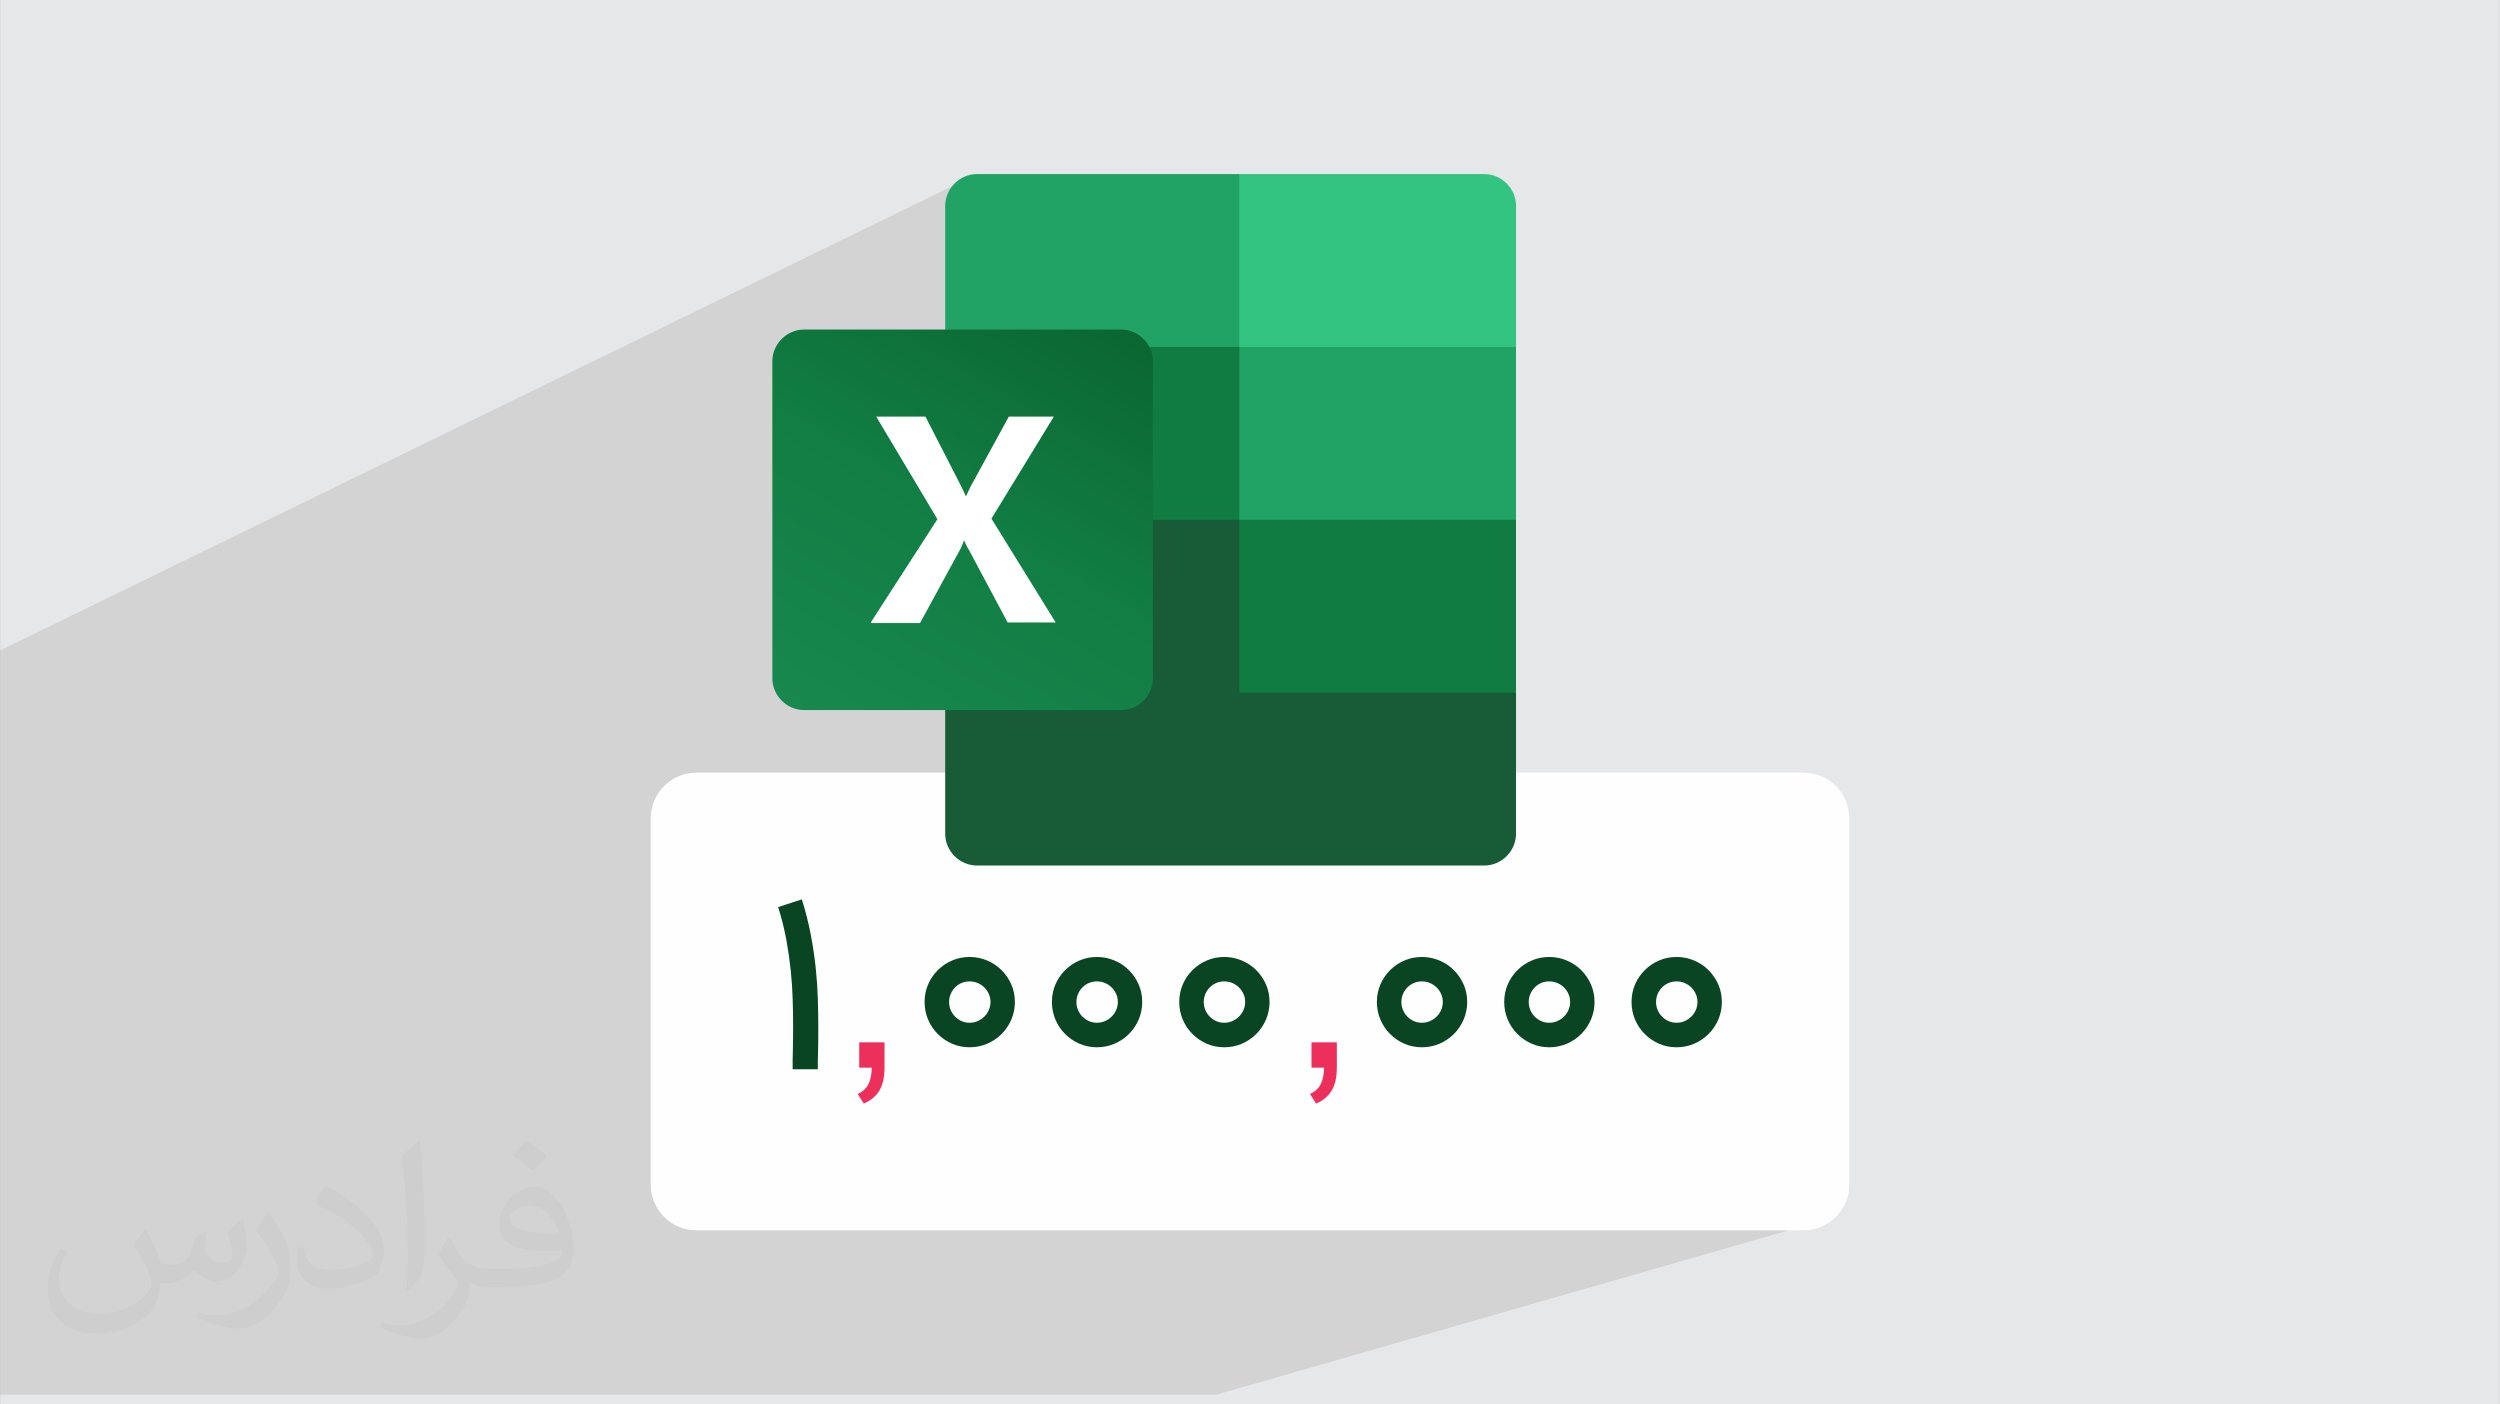
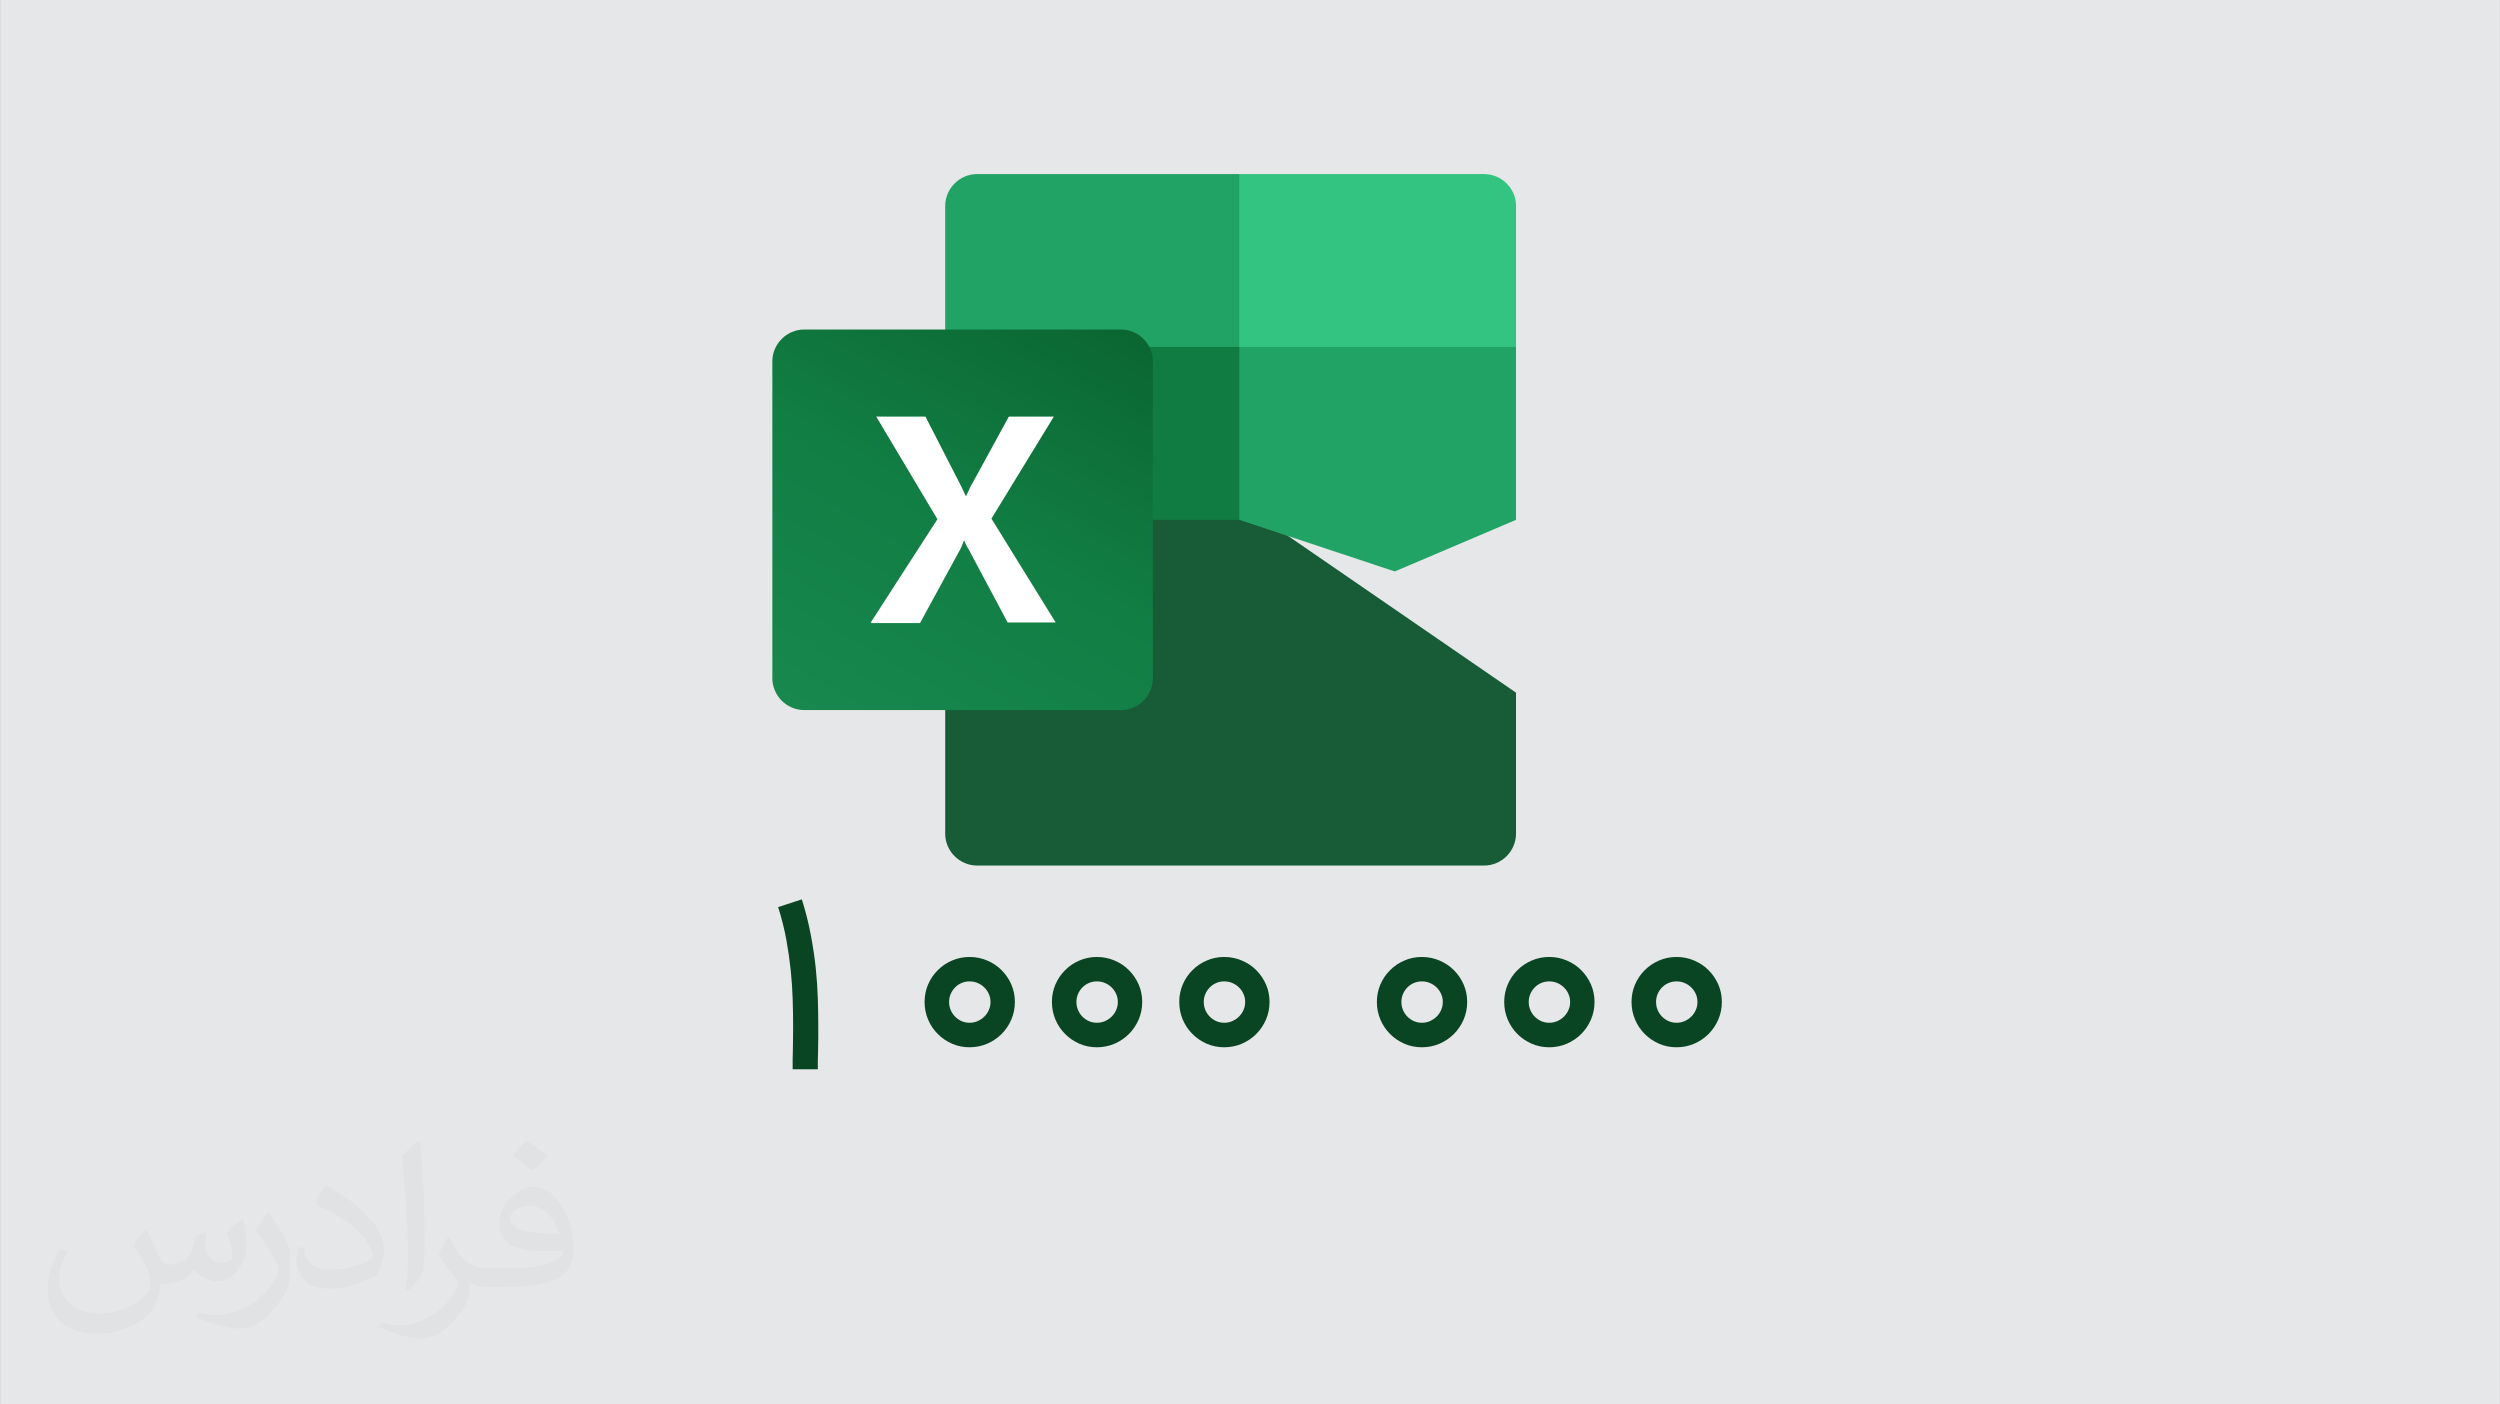
<svg xmlns="http://www.w3.org/2000/svg" xml:space="preserve" width="3.708in" height="2.083in" version="1.0" style="shape-rendering:geometricPrecision; text-rendering:geometricPrecision; image-rendering:optimizeQuality; fill-rule:evenodd; clip-rule:evenodd" viewBox="0 0 3708.33 2083.33">
  <rect x="0" y="0" width="3708.33" height="2083.33" fill="#808080" stroke="none" />
  <defs>
    <style type="text/css">
   
    .fil6 {fill:#107C41}
    .fil4 {fill:#185C37}
    .fil5 {fill:#21A366}
    .fil9 {fill:#33C481}
    .fil0 {fill:#E6E7E8}
    .fil3 {fill:#FEFEFE}
    .fil8 {fill:white}
    .fil10 {fill:#094523;fill-rule:nonzero}
    .fil11 {fill:#EC305B;fill-rule:nonzero}
    .fil2 {fill:#373435;fill-opacity:0.031}
    .fil1 {fill:#2B2A29;fill-opacity:0.102}
    .fil7 {fill:url(#id0)}
   
  </style>
    <linearGradient id="id0" gradientUnits="userSpaceOnUse" x1="1239.87" y1="1086.64" x2="1607.43" y2="447.68">
      <stop offset="0" style="stop-opacity:1; stop-color:#18884F" />
      <stop offset="0.502" style="stop-opacity:1; stop-color:#117E43" />
      <stop offset="1" style="stop-opacity:1; stop-color:#0B6631" />
    </linearGradient>
  </defs>
  <g id="Layer_x0020_1">
    <path class="fil0" d="M-0 0l3708.33 0 0 2083.33 -3708.33 0 0 -2083.33z" />
-     <path class="fil1" d="M2571.15 1653.96l152.29 150.99 -919.49 264.04 -1803.95 0 0 -1104.12 1449.21 -706.64 622.94 1025.72 499 370 -0 0.01z" />
    <path class="fil2" d="M216.29 1824.69c7.08,10.72 11.67,21.04 16.15,32.5 3.33,6.67 5.1,18.96 20.73,18.96 4.58,0 11.15,-1.35 16.98,-4.58 6.56,-3.44 11.56,-8.65 14.17,-16.56l6.25 -21.04 15.21 -7.5 1.04 1.04c-2.08,7.92 -2.59,15.52 -2.59,21.46 0,17.6 15.21,24.27 27.29,24.27 7.08,0 13.44,-3.44 13.44,-9.91 0,-8.33 -3.54,-22.5 -8.13,-35.21 7.08,-7.08 14.17,-14.17 22.3,-19.9l1.25 0.63c3.54,15 5.52,29.8 5.52,39.69 0,9.69 -4.28,20.42 -7.81,27.4 -7.29,13.75 -20.21,24.69 -35.83,24.69 -11.87,0 -25.1,-5.94 -34.17,-16.98l-0.52 0c-8.54,10.63 -21.77,20.21 -42.93,20.21l-6.56 0c-1.04,13.96 -4.06,23.85 -8.65,32.71 -12.6,24.58 -50,41.98 -85.21,41.98 -48.96,0 -73.54,-28.23 -73.54,-65.83 0,-23.22 7.6,-44.79 19.27,-60.1l9.57 3.96c-7.29,13.96 -12.19,27.08 -12.19,40 0,35.21 28.65,51.98 61.67,51.98 30.63,0 68.54,-19.48 75.43,-42.08 -2.59,-24.69 -11.87,-36.24 -26.04,-58.75 4.28,-7.5 9.8,-15 16.67,-23.02l1.25 0 0 0 0 0 -0.01 -0.04 -0 0.02zm564.68 -132.5c10.31,6.46 20.42,14.06 30.31,22.81 -5.52,7.81 -12.4,14.9 -20.94,21.15 -9.91,-8.02 -19.79,-14.9 -29.91,-22.19 6.87,-7.71 13.65,-15.1 20.52,-21.77l0 0 0 0 0 0 0 0 0 0 0.01 0 0 -0zm5.31 96.26c-16.67,0 -30.31,10.94 -30.31,19.06 0,17.41 33.33,22.81 73.23,22.59 -5,-20.42 -22.5,-41.67 -42.93,-41.67l0 0.01 0.01 0.01zm-37.41 93.13c21.67,0 40.63,-0.63 55.1,-4.28 16.15,-4.06 29.8,-12.19 29.8,-17.81 0,-1.46 0,-3.22 -0.52,-4.69 -9.06,0.83 -19.48,0.83 -28.54,0.83 -29.37,0 -51.87,-6.67 -60.73,-23.13 -2.19,-4.58 -3.74,-9.69 -3.74,-15.52 0,-15.94 6.87,-31.46 18.96,-42.19 10.09,-8.85 21.25,-14.37 32.6,-14.37 20.52,0 36.87,16.46 48.33,42.41 6.25,14.17 10.52,30.52 10.52,51.15 0,13.75 -3.74,25.31 -12.29,33.85 -15.94,15.43 -45.31,21.25 -90.31,21.25l-20.42 0 0 0 -5.31 0c-11.15,0 -19.17,-1.98 -25.52,-6.87l-1.04 0c0.31,2.59 0.52,5.1 0.52,7.5 0,10.09 -3.33,23.02 -10.09,33.33 -20,29.69 -41.67,42.59 -60.42,42.59 -18.96,0 -42.19,-7.29 -63.13,-16.78l3.74 -7.29c6.77,2.81 16.15,4.69 29.06,4.69 33.85,0 78.33,-32.5 83.85,-64.27 -1.25,-2.59 -3.54,-6.04 -6.77,-9.69 -9.91,-11.77 -16.15,-21.56 -21.98,-31.87 5,-9.91 9.57,-17.81 13.85,-25l1.77 -0.21c14.48,29.48 27.6,46.35 56.87,46.35l4.58 0 0 0 21.25 0 0 0 0 0 0 0 0 0 0 0 0.04 0 -0.01 0zm-146.67 31.15c2.5,-13.54 2.7,-28.74 2.7,-42.93l0 -21.04c0,-39.27 -5,-96.35 -9.06,-133.54 7.08,-7.6 16.98,-16.56 24.79,-22.59l2.3 0.63c5.31,46.77 6.56,100.94 6.56,151.04 0,13.13 -0.52,25.94 -1.77,35.31 -0.73,11.87 -7.6,20.83 -22.3,34.58l-3.22 -1.46 0.01 0zm-150.94 -61.98c0.73,18.44 9.8,32.92 41.46,32.92 19.69,0 36.35,-5.1 54.79,-13.85 3.33,-1.46 5.1,-3.44 5.1,-5.1 0,-11.56 -8.85,-26.87 -23.74,-40.83 -14.48,-13.13 -33.65,-24.69 -51.56,-32.4 -6.15,-2.59 -8.13,-5.31 -8.13,-7.92 0,-5.31 7.08,-16.46 12.92,-24.48l1.98 -0.21c20.52,10.72 43.44,26.67 60.42,44.37 15.43,16.35 25,32.92 25,50.94 0,13.33 -4.06,25.83 -10.63,37.5 -22.5,11.35 -46.46,20 -70.2,20 -28.85,0 -48.54,-13.54 -48.54,-45.31 0,-3.44 0,-8.74 1.25,-15.63l9.91 0 0 0 0 0 0 0 0 0 0 0 -0.01 0 -0.01 0zm-52.19 -52.4l17.92 28.96c6.56,10.72 12.71,22.41 12.71,40.83l0 23.54c0,19.06 -12.19,39.48 -31.87,59.69 -15.43,13.65 -29.06,19.48 -41.67,19.48 -18.75,0 -40.21,-5.83 -65,-16.46l2.81 -7.29c7.81,2.08 16.87,3.85 28.02,3.85 35.63,-0.21 72.08,-26.25 88.74,-58.02 1.98,-3.65 2.7,-7.08 2.7,-9.48 0,-3.65 -1.98,-7.71 -3.54,-11.35 -9.06,-17.07 -19.17,-32.71 -30.31,-47.19 5.83,-9.17 11.67,-18.02 18.02,-26.77l1.46 0.21 0 0 0 0 0 0 0 0 0 0 -0.01 0 0.02 0.01z" />
-     <path class="fil3" d="M1033.05 1146.15l1642.22 0c37.5,-0 67.9,30.4 67.9,67.9l0 543.17c0,37.49 -30.41,67.9 -67.9,67.9l-1642.22 0c-37.49,-0 -67.89,-30.41 -67.89,-67.91l-0.01 -543.16c0.01,-37.5 30.41,-67.91 67.91,-67.91z" />
    <path class="fil4" d="M1838.31 745.28l-436.3 -76.59 0 568.1c0,25.8 21.37,47.17 47.2,47.17l0 0 752.38 0c25.81,0 47.18,-21.37 47.18,-47.17l0 0 0 -209.26 -410.48 -282.26 0.02 0 0 0 0 0 0 0 0 0 0.01 0 0 0.01 -0.01 -0.01z" />
    <path class="fil5" d="M1838.31 258.24l-389.11 0c-25.8,0 -47.18,21.37 -47.18,47.18 0,0 0,0 0,0l0 209.26 436.28 256.46 230.62 76.57 179.85 -76.57 0 -256.46 -410.48 -256.45 0 0 0 0.02 0.02 0 -0.02 0 0.01 0 0.01 -0.01z" />
    <path class="fil6" d="M1402.03 514.66l436.3 0 0 256.43 -436.3 0 0 -256.43z" />
    <path class="fil7" d="M1192.78 488.84l470.13 0c25.81,0 47.17,21.37 47.17,47.17l0 470.14c0,25.8 -21.37,47.18 -47.17,47.18l-470.13 0c-25.8,0 -47.18,-21.37 -47.18,-47.18l0 -470.14c0,-25.8 21.37,-47.17 47.18,-47.17z" />
    <path class="fil8" d="M1291.62 923.37l98.85 -153.16 -90.82 -152.25 73.01 0 49.85 97.06c4.47,8.9 8.03,16.02 9.8,20.48l0.89 0c3.56,-7.13 6.24,-14.23 10.68,-21.37l52.54 -96.17 66.78 0 -92.61 151.38 95.28 154.04 -71.23 0 -57 -106.85c-2.67,-4.44 -5.33,-8.9 -7.12,-14.23l-0.88 0c-1.77,4.46 -3.56,9.8 -6.23,14.23l-58.77 107.75 -71.22 0 -1.77 -0.88 0 0 -0.02 0.04 0 -0.04 -0.02 -0.02 0 -0.01z" />
    <path class="fil9" d="M2201.61 258.24l-363.27 0 0 256.46 410.48 0 0 -209.26c0,-25.8 -21.37,-47.17 -47.18,-47.17l0 0 0 0 0 -0.02 -0.02 0 -0.01 0 0 -0.01z" />
-     <path class="fil6" d="M1838.31 771.1l410.48 0 0 256.43 -410.48 0 0 -256.43z" />
    <path class="fil10" d="M1175.72 1586.17c0,-3.94 0,-8.57 0,-13.7 0,-5.19 0.12,-10.07 0.31,-14.64l0 0.18c0.12,-5.44 0.25,-11.14 0.25,-16.96 0.06,-5.88 0.12,-12.01 0.12,-18.52 0,-12.51 -0.19,-25.72 -0.62,-39.6 -0.38,-13.89 -1.38,-28.28 -2.87,-43.18 -1.56,-14.88 -3.76,-30.22 -6.63,-46.05 -2.94,-15.83 -6.95,-31.84 -12.08,-48.11l35.16 -11.46c5.57,17.83 10.02,35.28 13.2,52.3 3.26,17.03 5.69,33.41 7.38,49.3 1.62,15.89 2.69,31.1 3.13,45.74 0.44,14.64 0.68,28.47 0.68,41.54 0,6.51 0,12.7 -0.06,18.58 -0.06,5.95 -0.19,11.64 -0.25,17.09 -0.26,4.57 -0.38,9.32 -0.38,14.33 0,5.01 0,9.39 0,13.14l-37.35 0 0 0.01zm262.47 -32.6c-9.26,0 -17.9,-1.75 -25.97,-5.26 -8.07,-3.57 -15.14,-8.32 -21.21,-14.45 -6.13,-6.07 -10.89,-13.2 -14.38,-21.4 -3.44,-8.19 -5.2,-16.89 -5.2,-26.09 0,-9.26 1.75,-17.9 5.2,-25.97 3.5,-8.07 8.25,-15.14 14.38,-21.21 6.07,-6.13 13.14,-10.89 21.21,-14.32 8.07,-3.5 16.7,-5.26 25.97,-5.26 9.19,0 17.9,1.75 26.09,5.26 8.2,3.44 15.33,8.19 21.4,14.32 6.07,6.07 10.89,13.14 14.45,21.21 3.5,8.07 5.25,16.7 5.25,25.97 0,9.19 -1.75,17.9 -5.25,26.09 -3.57,8.19 -8.38,15.33 -14.45,21.4 -6.06,6.13 -13.2,10.89 -21.4,14.45 -8.19,3.5 -16.89,5.26 -26.09,5.26zm0 -97.72c-4.26,0 -8.19,0.75 -11.89,2.37 -3.7,1.56 -6.88,3.76 -9.63,6.57 -2.76,2.74 -4.88,6 -6.51,9.69 -1.56,3.69 -2.37,7.63 -2.37,11.89 0,4.19 0.81,8.19 2.37,11.95 1.62,3.76 3.76,7.01 6.51,9.76 2.76,2.81 5.94,5.01 9.63,6.69 3.69,1.63 7.63,2.44 11.89,2.44 4.19,0 8.19,-0.81 11.95,-2.44 3.76,-1.69 7.01,-3.87 9.89,-6.69 2.81,-2.74 5.07,-6 6.7,-9.76 1.69,-3.76 2.5,-7.76 2.5,-11.95 0,-4.26 -0.81,-8.19 -2.5,-11.89 -1.62,-3.7 -3.89,-6.95 -6.7,-9.69 -2.87,-2.81 -6.13,-5.01 -9.89,-6.57 -3.76,-1.63 -7.76,-2.37 -11.95,-2.37zm188.89 97.72c-9.26,0 -17.9,-1.75 -25.97,-5.26 -8.07,-3.57 -15.14,-8.32 -21.21,-14.45 -6.13,-6.07 -10.89,-13.2 -14.38,-21.4 -3.44,-8.19 -5.2,-16.89 -5.2,-26.09 0,-9.26 1.75,-17.9 5.2,-25.97 3.5,-8.07 8.25,-15.14 14.38,-21.21 6.07,-6.13 13.14,-10.89 21.21,-14.32 8.07,-3.5 16.7,-5.26 25.97,-5.26 9.19,0 17.9,1.75 26.09,5.26 8.2,3.44 15.33,8.19 21.4,14.32 6.07,6.07 10.89,13.14 14.45,21.21 3.5,8.07 5.25,16.7 5.25,25.97 0,9.19 -1.75,17.9 -5.25,26.09 -3.57,8.19 -8.38,15.33 -14.45,21.4 -6.06,6.13 -13.2,10.89 -21.4,14.45 -8.19,3.5 -16.89,5.26 -26.09,5.26zm0 -97.72c-4.26,0 -8.19,0.75 -11.89,2.37 -3.7,1.56 -6.88,3.76 -9.63,6.57 -2.76,2.74 -4.88,6 -6.51,9.69 -1.56,3.69 -2.37,7.63 -2.37,11.89 0,4.19 0.81,8.19 2.37,11.95 1.62,3.76 3.76,7.01 6.51,9.76 2.76,2.81 5.94,5.01 9.63,6.69 3.69,1.63 7.63,2.44 11.89,2.44 4.19,0 8.19,-0.81 11.95,-2.44 3.76,-1.69 7.01,-3.87 9.89,-6.69 2.81,-2.74 5.07,-6 6.7,-9.76 1.69,-3.76 2.5,-7.76 2.5,-11.95 0,-4.26 -0.81,-8.19 -2.5,-11.89 -1.62,-3.7 -3.87,-6.95 -6.7,-9.69 -2.87,-2.81 -6.13,-5.01 -9.89,-6.57 -3.76,-1.63 -7.76,-2.37 -11.95,-2.37zm188.89 97.72c-9.26,0 -17.9,-1.75 -25.97,-5.26 -8.07,-3.57 -15.14,-8.32 -21.21,-14.45 -6.13,-6.07 -10.89,-13.2 -14.38,-21.4 -3.44,-8.19 -5.2,-16.89 -5.2,-26.09 0,-9.26 1.75,-17.9 5.2,-25.97 3.5,-8.07 8.25,-15.14 14.38,-21.21 6.07,-6.13 13.14,-10.89 21.21,-14.32 8.07,-3.5 16.7,-5.26 25.97,-5.26 9.19,0 17.9,1.75 26.09,5.26 8.2,3.44 15.33,8.19 21.4,14.32 6.07,6.07 10.89,13.14 14.45,21.21 3.5,8.07 5.25,16.7 5.25,25.97 0,9.19 -1.75,17.9 -5.25,26.09 -3.57,8.19 -8.38,15.33 -14.45,21.4 -6.06,6.13 -13.2,10.89 -21.4,14.45 -8.19,3.5 -16.89,5.26 -26.09,5.26zm0 -97.72c-4.26,0 -8.19,0.75 -11.89,2.37 -3.7,1.56 -6.88,3.76 -9.63,6.57 -2.76,2.74 -4.88,6 -6.51,9.69 -1.56,3.69 -2.37,7.63 -2.37,11.89 0,4.19 0.81,8.19 2.37,11.95 1.62,3.76 3.76,7.01 6.51,9.76 2.76,2.81 5.94,5.01 9.63,6.69 3.69,1.63 7.63,2.44 11.89,2.44 4.19,0 8.19,-0.81 11.95,-2.44 3.76,-1.69 7.01,-3.87 9.89,-6.69 2.81,-2.74 5.07,-6 6.7,-9.76 1.69,-3.76 2.5,-7.76 2.5,-11.95 0,-4.26 -0.81,-8.19 -2.5,-11.89 -1.62,-3.7 -3.87,-6.95 -6.7,-9.69 -2.87,-2.81 -6.13,-5.01 -9.89,-6.57 -3.76,-1.63 -7.76,-2.37 -11.95,-2.37zm293.18 97.72c-9.26,0 -17.9,-1.75 -25.97,-5.26 -8.07,-3.57 -15.14,-8.32 -21.21,-14.45 -6.13,-6.07 -10.89,-13.2 -14.39,-21.4 -3.44,-8.19 -5.2,-16.89 -5.2,-26.09 0,-9.26 1.75,-17.9 5.2,-25.97 3.5,-8.07 8.25,-15.14 14.39,-21.21 6.07,-6.13 13.14,-10.89 21.21,-14.32 8.07,-3.5 16.7,-5.26 25.97,-5.26 9.19,0 17.9,1.75 26.09,5.26 8.19,3.44 15.33,8.19 21.4,14.32 6.07,6.07 10.89,13.14 14.45,21.21 3.5,8.07 5.26,16.7 5.26,25.97 0,9.19 -1.75,17.9 -5.26,26.09 -3.57,8.19 -8.38,15.33 -14.45,21.4 -6.07,6.13 -13.2,10.89 -21.4,14.45 -8.19,3.5 -16.89,5.26 -26.09,5.26zm0 -97.72c-4.26,0 -8.19,0.75 -11.89,2.37 -3.7,1.56 -6.88,3.76 -9.63,6.57 -2.76,2.74 -4.88,6 -6.51,9.69 -1.56,3.69 -2.37,7.63 -2.37,11.89 0,4.19 0.81,8.19 2.37,11.95 1.62,3.76 3.76,7.01 6.51,9.76 2.76,2.81 5.94,5.01 9.63,6.69 3.69,1.63 7.63,2.44 11.89,2.44 4.2,0 8.2,-0.81 11.95,-2.44 3.76,-1.69 7.01,-3.87 9.89,-6.69 2.81,-2.74 5.07,-6 6.69,-9.76 1.69,-3.76 2.5,-7.76 2.5,-11.95 0,-4.26 -0.81,-8.19 -2.5,-11.89 -1.62,-3.7 -3.87,-6.95 -6.69,-9.69 -2.87,-2.81 -6.13,-5.01 -9.89,-6.57 -3.74,-1.63 -7.75,-2.37 -11.95,-2.37zm188.89 97.72c-9.26,0 -17.9,-1.75 -25.97,-5.26 -8.07,-3.57 -15.14,-8.32 -21.21,-14.45 -6.13,-6.07 -10.89,-13.2 -14.39,-21.4 -3.44,-8.19 -5.2,-16.89 -5.2,-26.09 0,-9.26 1.75,-17.9 5.2,-25.97 3.5,-8.07 8.25,-15.14 14.39,-21.21 6.07,-6.13 13.14,-10.89 21.21,-14.32 8.07,-3.5 16.7,-5.26 25.97,-5.26 9.19,0 17.9,1.75 26.09,5.26 8.19,3.44 15.33,8.19 21.4,14.32 6.07,6.07 10.89,13.14 14.45,21.21 3.5,8.07 5.26,16.7 5.26,25.97 0,9.19 -1.75,17.9 -5.26,26.09 -3.57,8.19 -8.38,15.33 -14.45,21.4 -6.07,6.13 -13.2,10.89 -21.4,14.45 -8.19,3.5 -16.89,5.26 -26.09,5.26zm0 -97.72c-4.26,0 -8.19,0.75 -11.89,2.37 -3.7,1.56 -6.88,3.76 -9.63,6.57 -2.76,2.74 -4.88,6 -6.51,9.69 -1.56,3.69 -2.37,7.63 -2.37,11.89 0,4.19 0.81,8.19 2.37,11.95 1.62,3.76 3.76,7.01 6.51,9.76 2.76,2.81 5.94,5.01 9.63,6.69 3.69,1.63 7.63,2.44 11.89,2.44 4.2,0 8.2,-0.81 11.95,-2.44 3.76,-1.69 7.01,-3.87 9.89,-6.69 2.81,-2.74 5.07,-6 6.69,-9.76 1.69,-3.76 2.5,-7.76 2.5,-11.95 0,-4.26 -0.81,-8.19 -2.5,-11.89 -1.62,-3.7 -3.87,-6.95 -6.69,-9.69 -2.87,-2.81 -6.13,-5.01 -9.89,-6.57 -3.74,-1.63 -7.75,-2.37 -11.95,-2.37zm188.89 97.72c-9.26,0 -17.9,-1.75 -25.97,-5.26 -8.07,-3.57 -15.14,-8.32 -21.21,-14.45 -6.13,-6.07 -10.89,-13.2 -14.39,-21.4 -3.44,-8.19 -5.2,-16.89 -5.2,-26.09 0,-9.26 1.75,-17.9 5.2,-25.97 3.5,-8.07 8.25,-15.14 14.39,-21.21 6.07,-6.13 13.14,-10.89 21.21,-14.32 8.07,-3.5 16.7,-5.26 25.97,-5.26 9.19,0 17.9,1.75 26.09,5.26 8.19,3.44 15.33,8.19 21.4,14.32 6.07,6.07 10.89,13.14 14.45,21.21 3.5,8.07 5.26,16.7 5.26,25.97 0,9.19 -1.75,17.9 -5.26,26.09 -3.57,8.19 -8.38,15.33 -14.45,21.4 -6.07,6.13 -13.2,10.89 -21.4,14.45 -8.19,3.5 -16.89,5.26 -26.09,5.26zm0 -97.72c-4.26,0 -8.19,0.75 -11.89,2.37 -3.7,1.56 -6.88,3.76 -9.63,6.57 -2.76,2.74 -4.88,6 -6.51,9.69 -1.56,3.69 -2.37,7.63 -2.37,11.89 0,4.19 0.81,8.19 2.37,11.95 1.62,3.76 3.76,7.01 6.51,9.76 2.76,2.81 5.94,5.01 9.63,6.69 3.69,1.63 7.63,2.44 11.89,2.44 4.2,0 8.2,-0.81 11.95,-2.44 3.76,-1.69 7.01,-3.87 9.89,-6.69 2.81,-2.74 5.07,-6 6.69,-9.76 1.69,-3.76 2.5,-7.76 2.5,-11.95 0,-4.26 -0.81,-8.19 -2.5,-11.89 -1.62,-3.7 -3.87,-6.95 -6.69,-9.69 -2.87,-2.81 -6.13,-5.01 -9.89,-6.57 -3.74,-1.63 -7.75,-2.37 -11.95,-2.37z" />
-     <path class="fil11" d="M1945.42 1583.79l0 -37.55 37.55 0 0 37.55c0,13.83 -2.44,25.03 -7.38,33.53 -4.88,8.51 -12.71,15.13 -23.41,19.77l-9.01 -14.27c7.01,-3.06 12.14,-7.57 15.39,-13.45 3.31,-5.94 5.2,-14.45 5.57,-25.59l-18.71 0 0 0.01z" />
-     <path class="fil11" d="M1274.46 1583.79l0 -37.55 37.54 0 0 37.55c0,13.83 -2.43,25.03 -7.38,33.53 -4.88,8.51 -12.7,15.13 -23.41,19.77l-9 -14.27c7.01,-3.06 12.14,-7.57 15.39,-13.45 3.31,-5.94 5.2,-14.45 5.57,-25.59l-18.71 0 0 0.01z" />
  </g>
</svg>